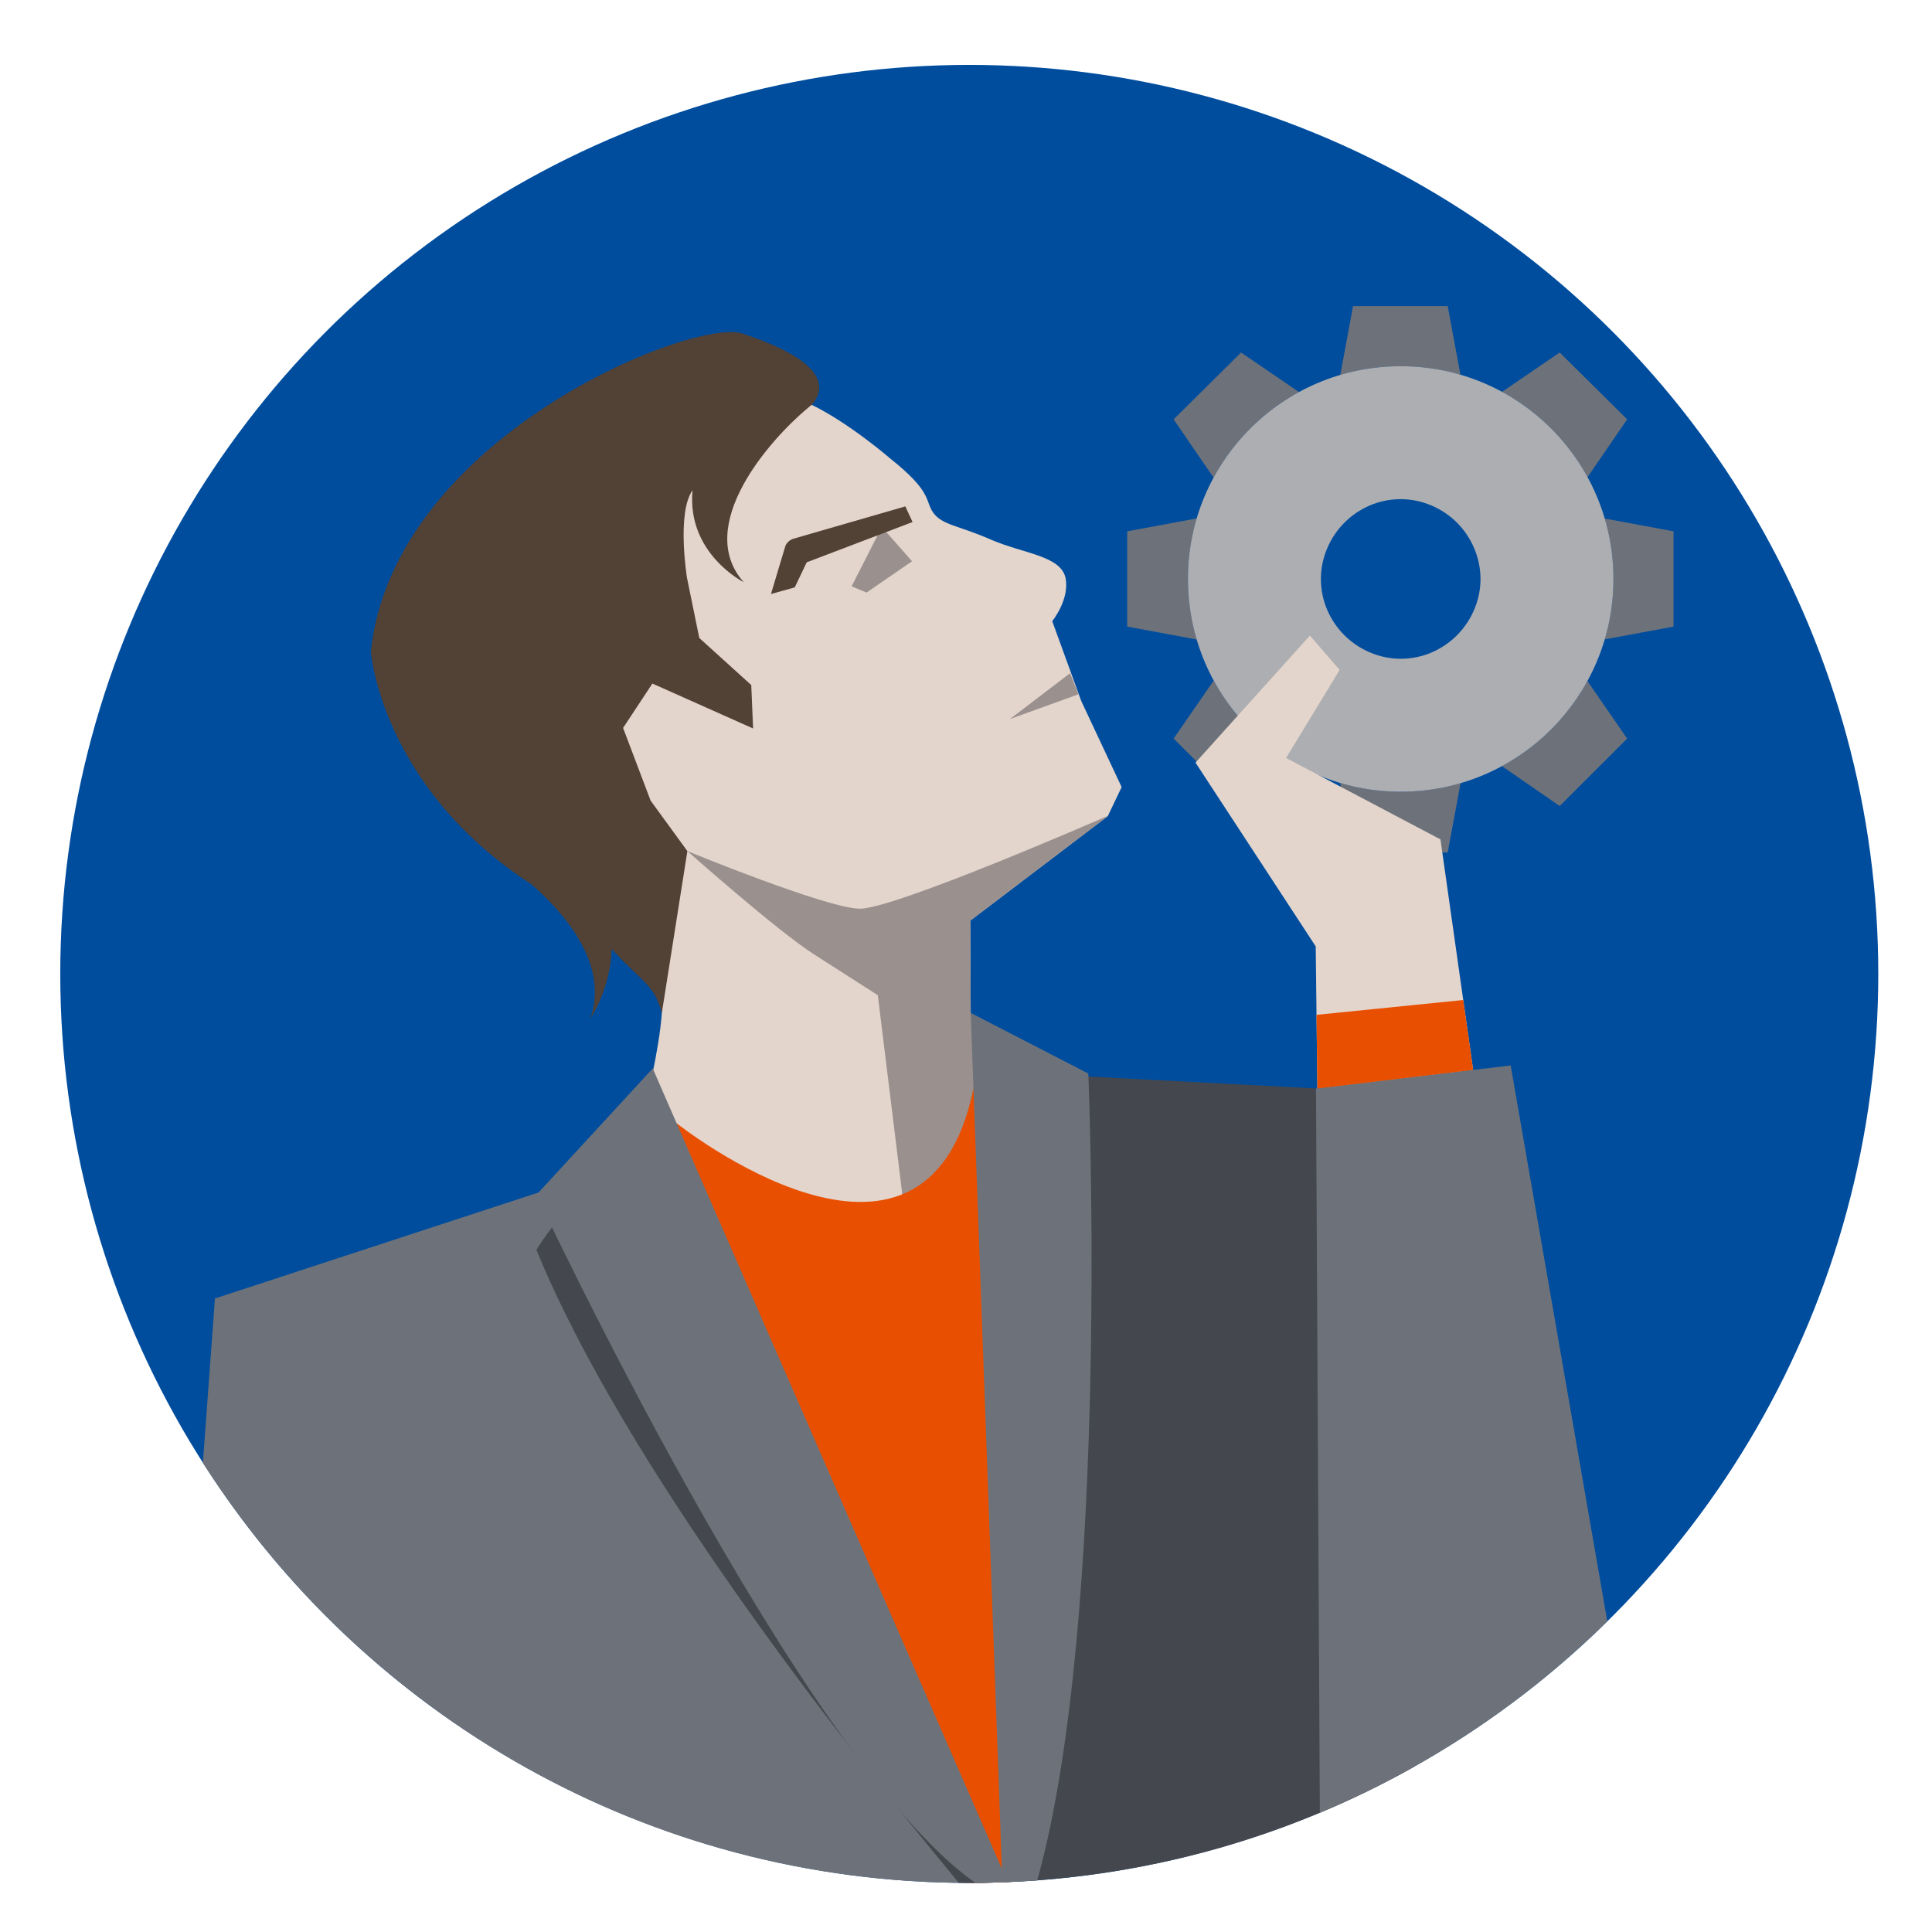
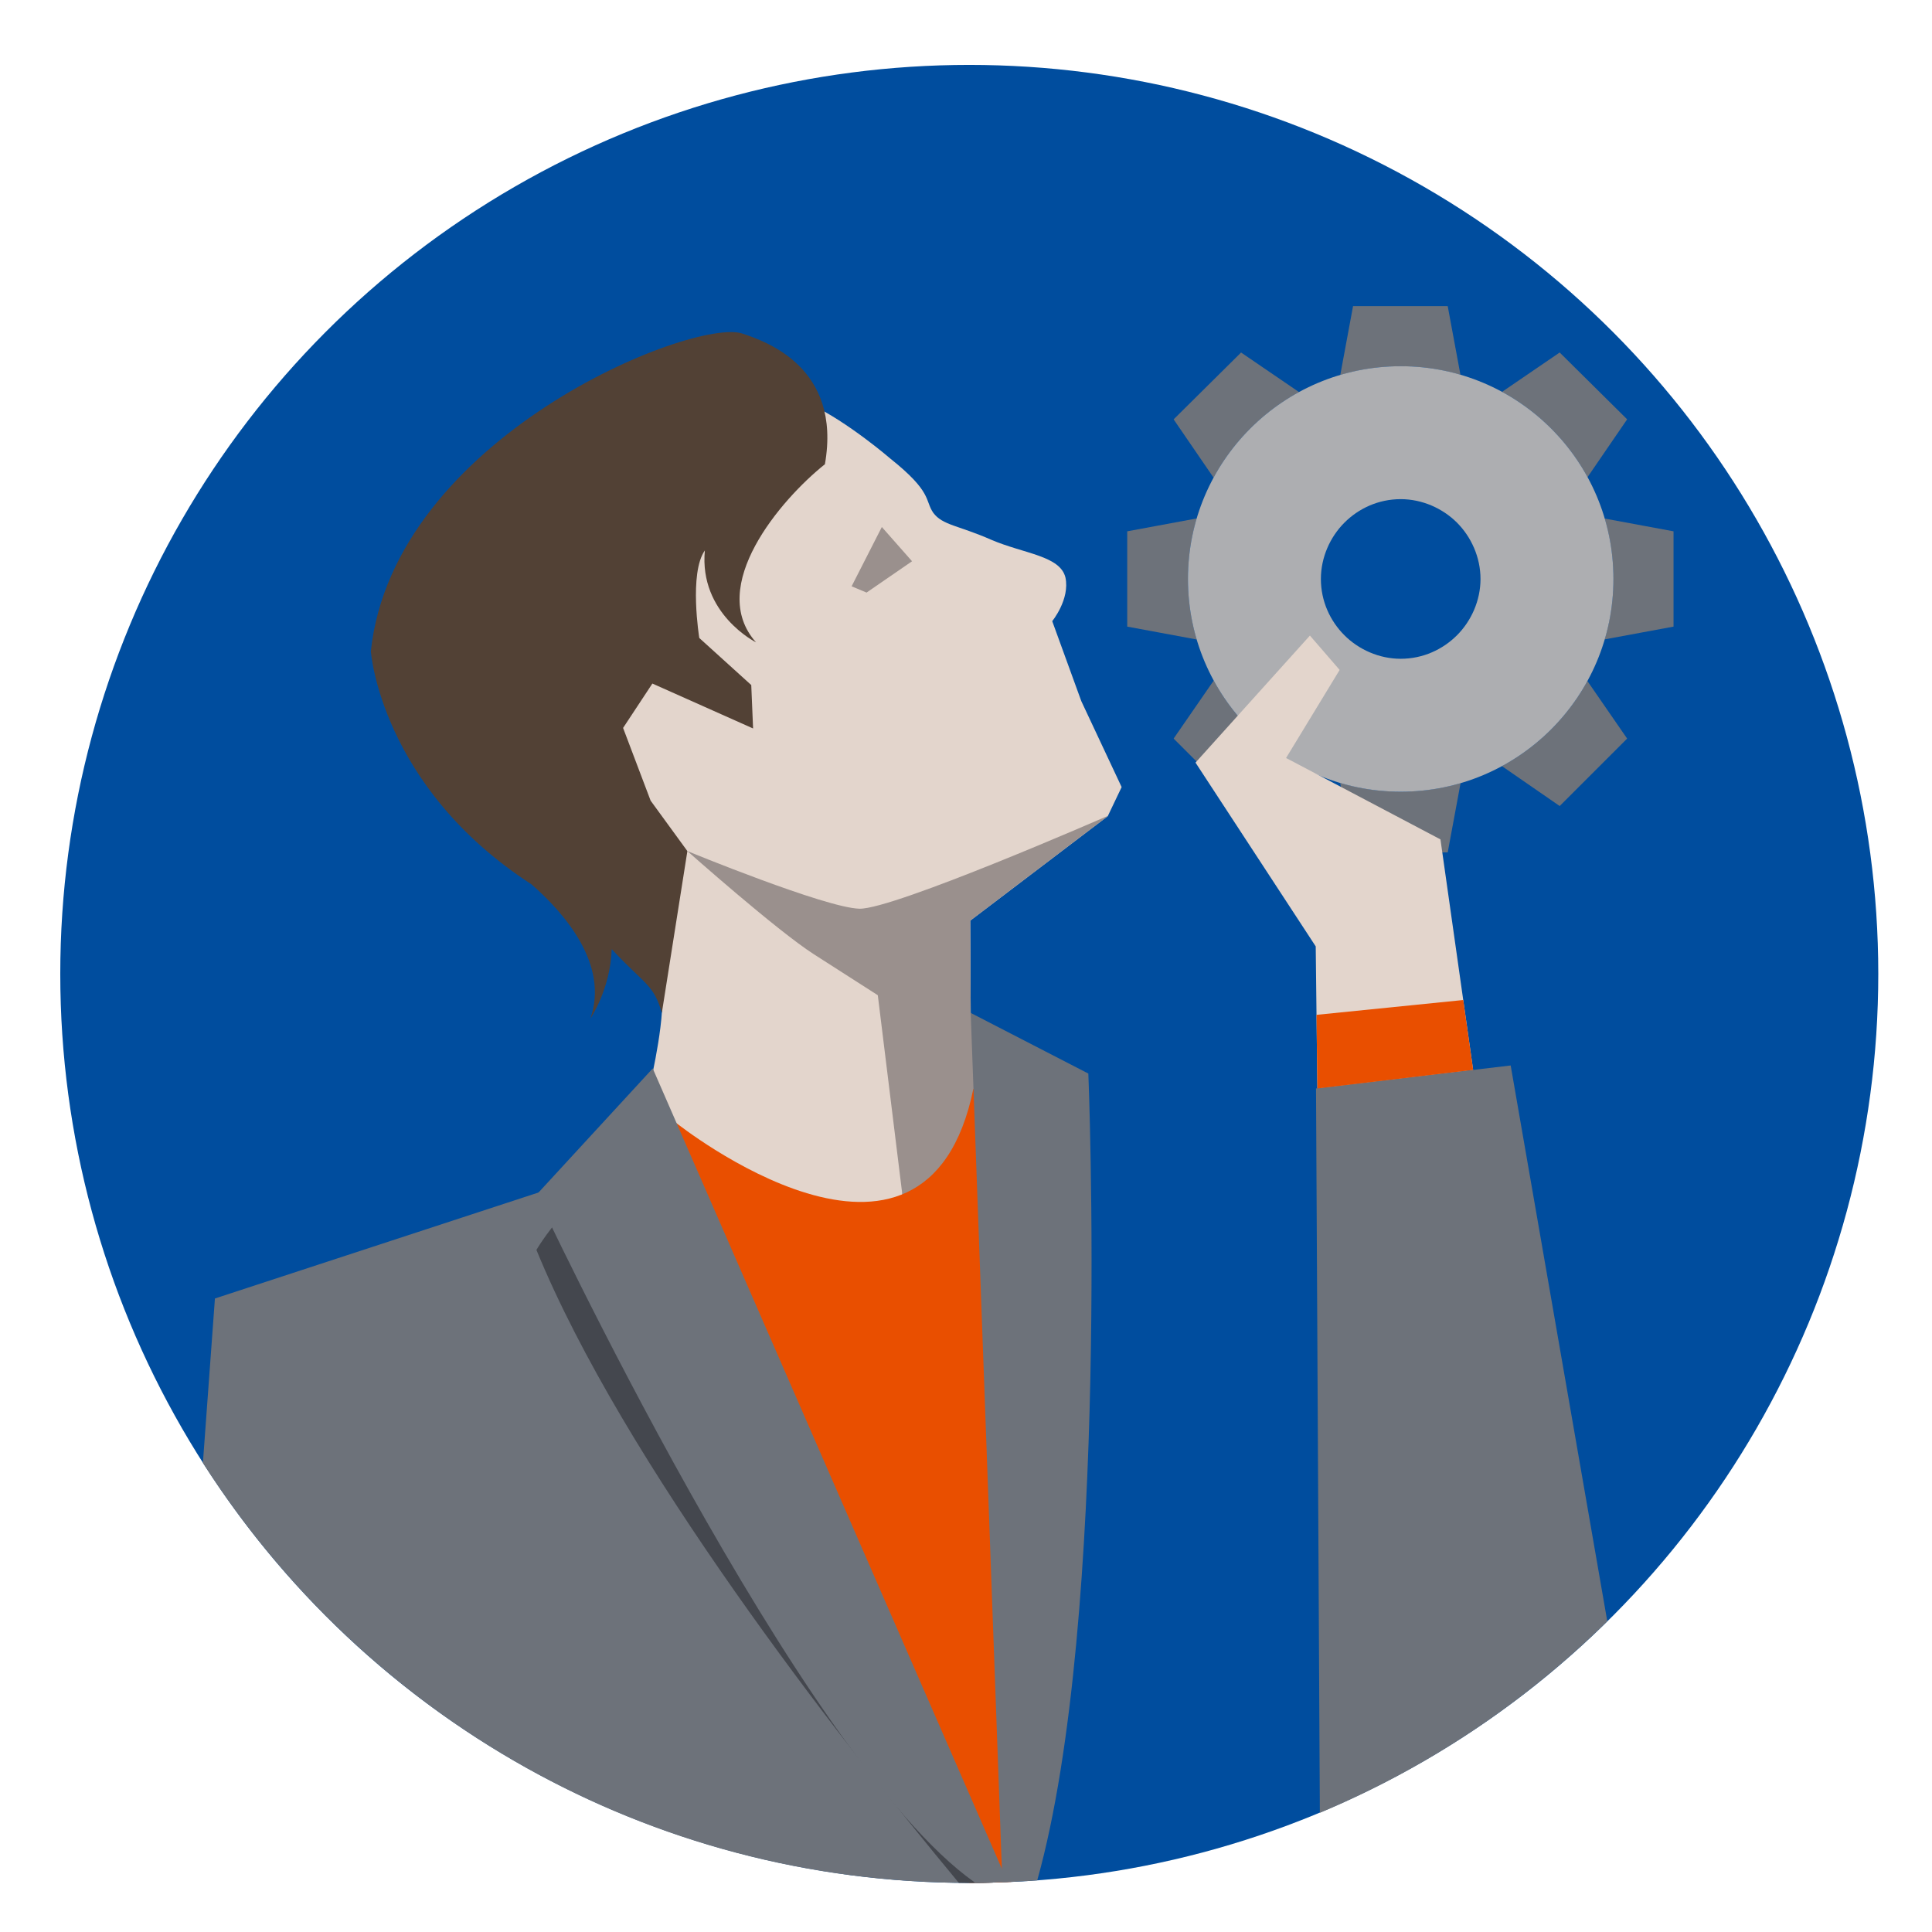
<svg xmlns="http://www.w3.org/2000/svg" version="1.1" x="0px" y="0px" viewBox="0 0 220 220" enable-background="new 0 0 220 220" xml:space="preserve">
  <g>
    <circle fill="#004D9E" cx="110.373" cy="110.9" r="103.51" />
    <g>
      <path fill="#6D727A" d="M180.775,54.333l4.51-6.583l-0.141-0.141l-7.398-7.328l-0.141-0.142l-6.563,4.481     C175.148,46.851,178.537,50.232,180.775,54.333z M135.273,65.927c0-2.395,0.353-4.707,1-6.892l-7.914,1.467v10.851l7.914,1.467     C135.626,70.635,135.273,68.322,135.273,65.927z M166.303,42.676l-1.45-7.818h-10.779l-1.453,7.839     c2.182-0.645,4.488-0.997,6.879-0.997C161.863,41.701,164.144,42.045,166.303,42.676z M147.919,44.644l-6.596-4.502l-0.142,0.142     l-7.396,7.328l-0.142,0.141l4.548,6.639C140.423,50.276,143.811,46.883,147.919,44.644z M171.027,87.24l6.578,4.543l0.141-0.142     l7.398-7.396l0.141-0.141l-4.525-6.555C178.517,81.642,175.131,85.016,171.027,87.24z M182.729,59.049     c0.646,2.181,0.996,4.488,0.996,6.878c0,2.391-0.351,4.698-0.996,6.879l7.839-1.453V60.502L182.729,59.049z M152.607,89.153     l1.467,7.913h10.779l1.464-7.892c-2.163,0.633-4.45,0.979-6.817,0.979C157.104,90.154,154.793,89.8,152.607,89.153z      M138.208,77.494l-4.564,6.609l0.142,0.141l7.396,7.396l0.142,0.142l6.61-4.564C143.829,84.984,140.443,81.598,138.208,77.494z" />
      <path fill="#ADAEB1" d="M159.5,41.701c-13.38,0-24.227,10.846-24.227,24.226S146.12,90.154,159.5,90.154     s24.226-10.847,24.226-24.227S172.88,41.701,159.5,41.701z M165.91,72.338c-1.619,1.621-3.875,2.678-6.41,2.678     c-2.467,0-4.791-1.057-6.41-2.678c-1.621-1.62-2.679-3.875-2.679-6.411c0-2.465,1.058-4.791,2.679-6.411     c1.619-1.62,3.873-2.677,6.41-2.677c2.465,0,4.791,1.058,6.41,2.677c1.621,1.62,2.678,3.945,2.678,6.411     C168.588,68.393,167.531,70.718,165.91,72.338z" />
    </g>
    <path fill="#E3D5CC" d="M110.537,115.342l-0.053-10.508l15.659-11.895l1.58-3.312l-4.592-9.787l-3.312-9.109    c0,0,2.033-2.483,1.506-4.968c-0.602-2.484-4.742-2.711-8.432-4.291c-3.764-1.656-5.57-1.656-6.625-3.086    c-0.978-1.431-0.074-2.334-4.893-6.173c0,0-4.79-4.147-9.13-6.204c0,0-23.404-3.315-29.987,16.715    c-6.583,20.03-2.304,25.297,2.962,31.55c5.266,6.254,10.032,17.938,10.032,17.938c0.735,2.895-1.164,10.987-1.164,10.987    s-0.61,28.347,26.365,24.396S110.537,115.342,110.537,115.342z" />
    <path fill="#9A908D" d="M126.066,92.939c0,0-24.325,10.636-28.205,10.537c-3.879-0.098-19.589-6.561-19.589-6.561    s10.172,9.036,14.408,11.75l7.277,4.662l2.76,22.416l0.257,11.383c8.213-1.869,11.586-6.354,12.506-11.384    c-0.009-1.617,0.067-3.276,0.205-4.954c-0.625-7.863-5.148-15.446-5.148-15.446l-0.053-10.508l15.545-11.808    C126.052,92.972,126.066,92.939,126.066,92.939z" />
    <path fill="#E94F00" d="M110.847,123.948c-5.433,26.576-33.853,3.916-33.853,3.916s16.581,56.646,33.345,86.546    c0.011,0,0.022,0,0.034,0c1.605,0,3.2-0.041,4.787-0.113C122.869,163.059,110.847,123.948,110.847,123.948z" />
    <path fill="#6D727A" d="M69.498,133.113l-45.024,14.748l-1.37,18.725c18.388,28.758,50.602,47.824,87.269,47.824    c0.888,0,1.775-0.011,2.658-0.033L69.498,133.113z" />
-     <path fill="#524135" d="M84.492,37.97c-5.638-1.773-39.664,11.806-42.264,36.189c0,0,1.099,15.403,18.301,26.548    c3.702,3.236,8.866,9.101,6.699,15.283c0,0,2.28-3.346,2.428-7.909c3.769,4.06,4.763,3.966,5.709,7.261l2.908-18.427l-4.185-5.743    l-3.136-8.281l3.336-5.054l11.467,5.115l-0.208-4.944l-5.918-5.36l-1.401-6.852c0,0-1.195-7.388,0.634-9.969    c-0.678,7.209,5.825,10.464,5.825,10.464c-5.646-6.343,2.797-16.251,7.846-20.281C95.877,41.789,87.12,38.841,84.492,37.97z" />
-     <path fill="#44474E" d="M149.857,123.944l0.152,0.004l-32.592-1.7l-3.043,92.078c16.916-0.644,32.793-5.344,46.684-13.161    L149.857,123.944z" />
+     <path fill="#524135" d="M84.492,37.97c-5.638-1.773-39.664,11.806-42.264,36.189c0,0,1.099,15.403,18.301,26.548    c3.702,3.236,8.866,9.101,6.699,15.283c0,0,2.28-3.346,2.428-7.909c3.769,4.06,4.763,3.966,5.709,7.261l2.908-18.427l-4.185-5.743    l-3.136-8.281l3.336-5.054l11.467,5.115l-0.208-4.944l-5.918-5.36c0,0-1.195-7.388,0.634-9.969    c-0.678,7.209,5.825,10.464,5.825,10.464c-5.646-6.343,2.797-16.251,7.846-20.281C95.877,41.789,87.12,38.841,84.492,37.97z" />
    <path fill="#6D727A" d="M123.931,122.248l-13.395-6.906l3.602,98.993c1.307-0.046,2.607-0.112,3.902-0.207l0.074-0.019    C126.484,184.221,123.931,122.248,123.931,122.248z" />
    <polygon fill="#E3D5CC" points="167.75,121.833 164.027,95.582 146.449,86.312 152.547,76.286 149.162,72.373 136.135,86.84     149.823,107.767 150.01,123.948  " />
    <path fill="#6D727A" d="M172.024,121.328l-22.167,2.616l0.437,82.483c12.296-5.145,23.384-12.594,32.731-21.807L172.024,121.328z" />
    <polygon fill="#E94F00" points="166.621,113.875 166.621,113.874 149.913,115.562 150.01,123.948 167.75,121.833  " />
    <g>
      <g id="Path_2159_20_">
-         <polygon fill="#9A908D" points="122.804,79.063 121.857,76.654 115.022,81.869    " />
-       </g>
+         </g>
      <g>
        <polygon fill="#9A908D" points="98.676,67.477 96.974,66.764 100.416,60.012 103.857,63.911 98.676,67.477    " />
      </g>
      <g id="Path_862_19_">
-         <path fill="#524135" d="M90.496,66.888l-2.706,0.755l1.656-5.512c0.184-0.386,0.524-0.675,0.935-0.794l12.708-3.672l0.828,1.779      l-12.055,4.587L90.496,66.888L90.496,66.888z" />
-       </g>
+         </g>
    </g>
    <path fill="#44474E" d="M71.502,133.113c-6.225,1.975-10.419,9.216-10.419,9.216c9.904,24.173,34.137,55.252,48.091,72.066    c0.4,0.005,0.799,0.015,1.2,0.015c0.974,0,1.945-0.016,2.914-0.043L71.502,133.113z" />
    <path fill="#6D727A" d="M74.327,121.665l-13.245,14.39c0,0,29.992,64.178,49.845,78.248l0.079,0.1    c1.252-0.008,2.499-0.039,3.739-0.09L74.327,121.665z" />
    <circle fill="none" cx="110.373" cy="110.9" r="103.51" />
  </g>
</svg>